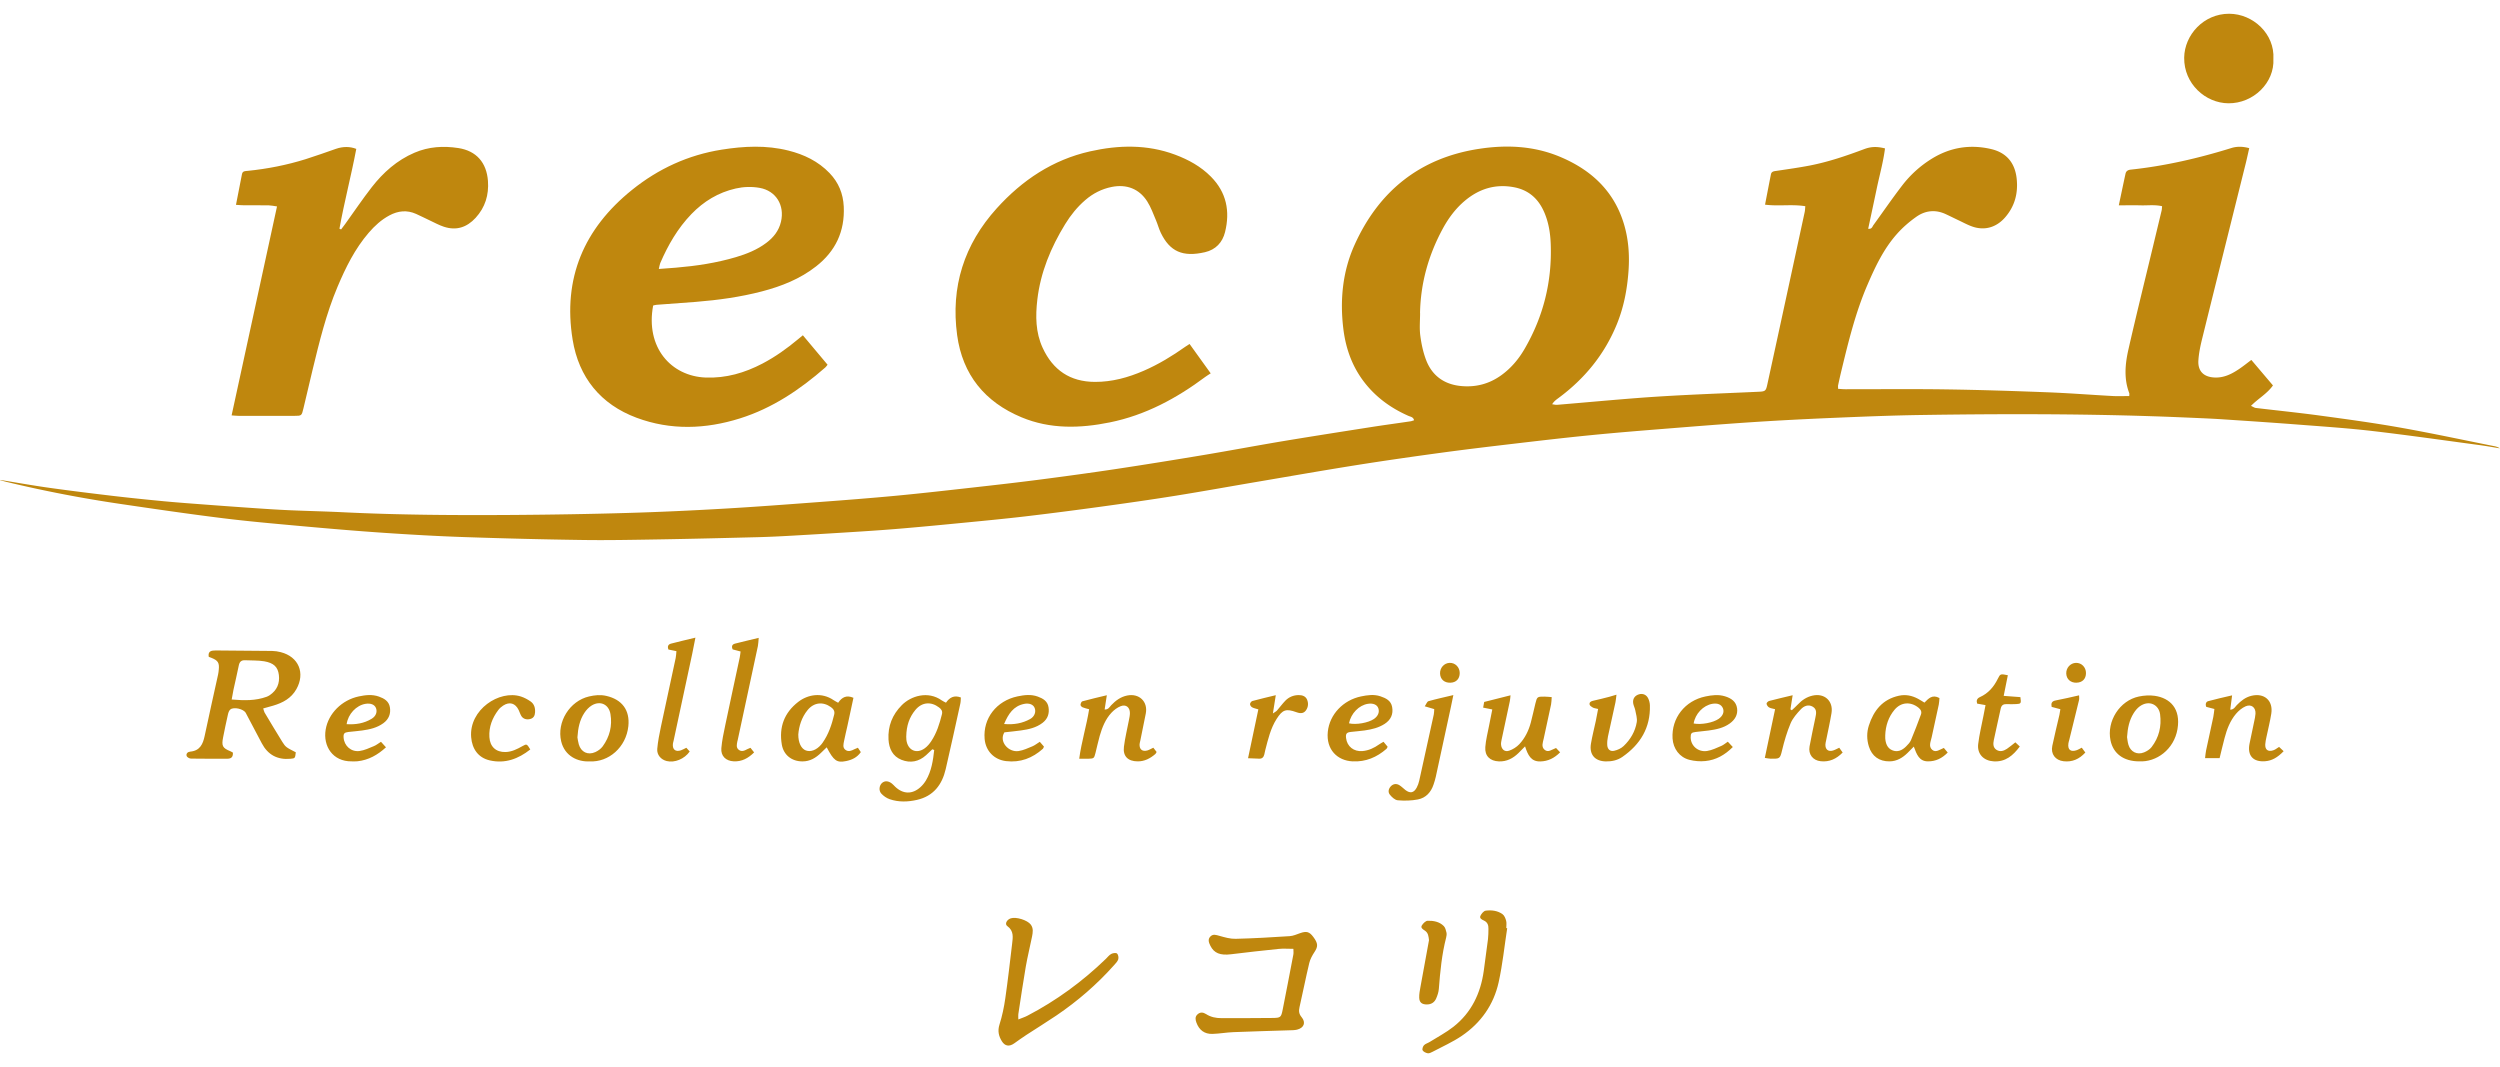
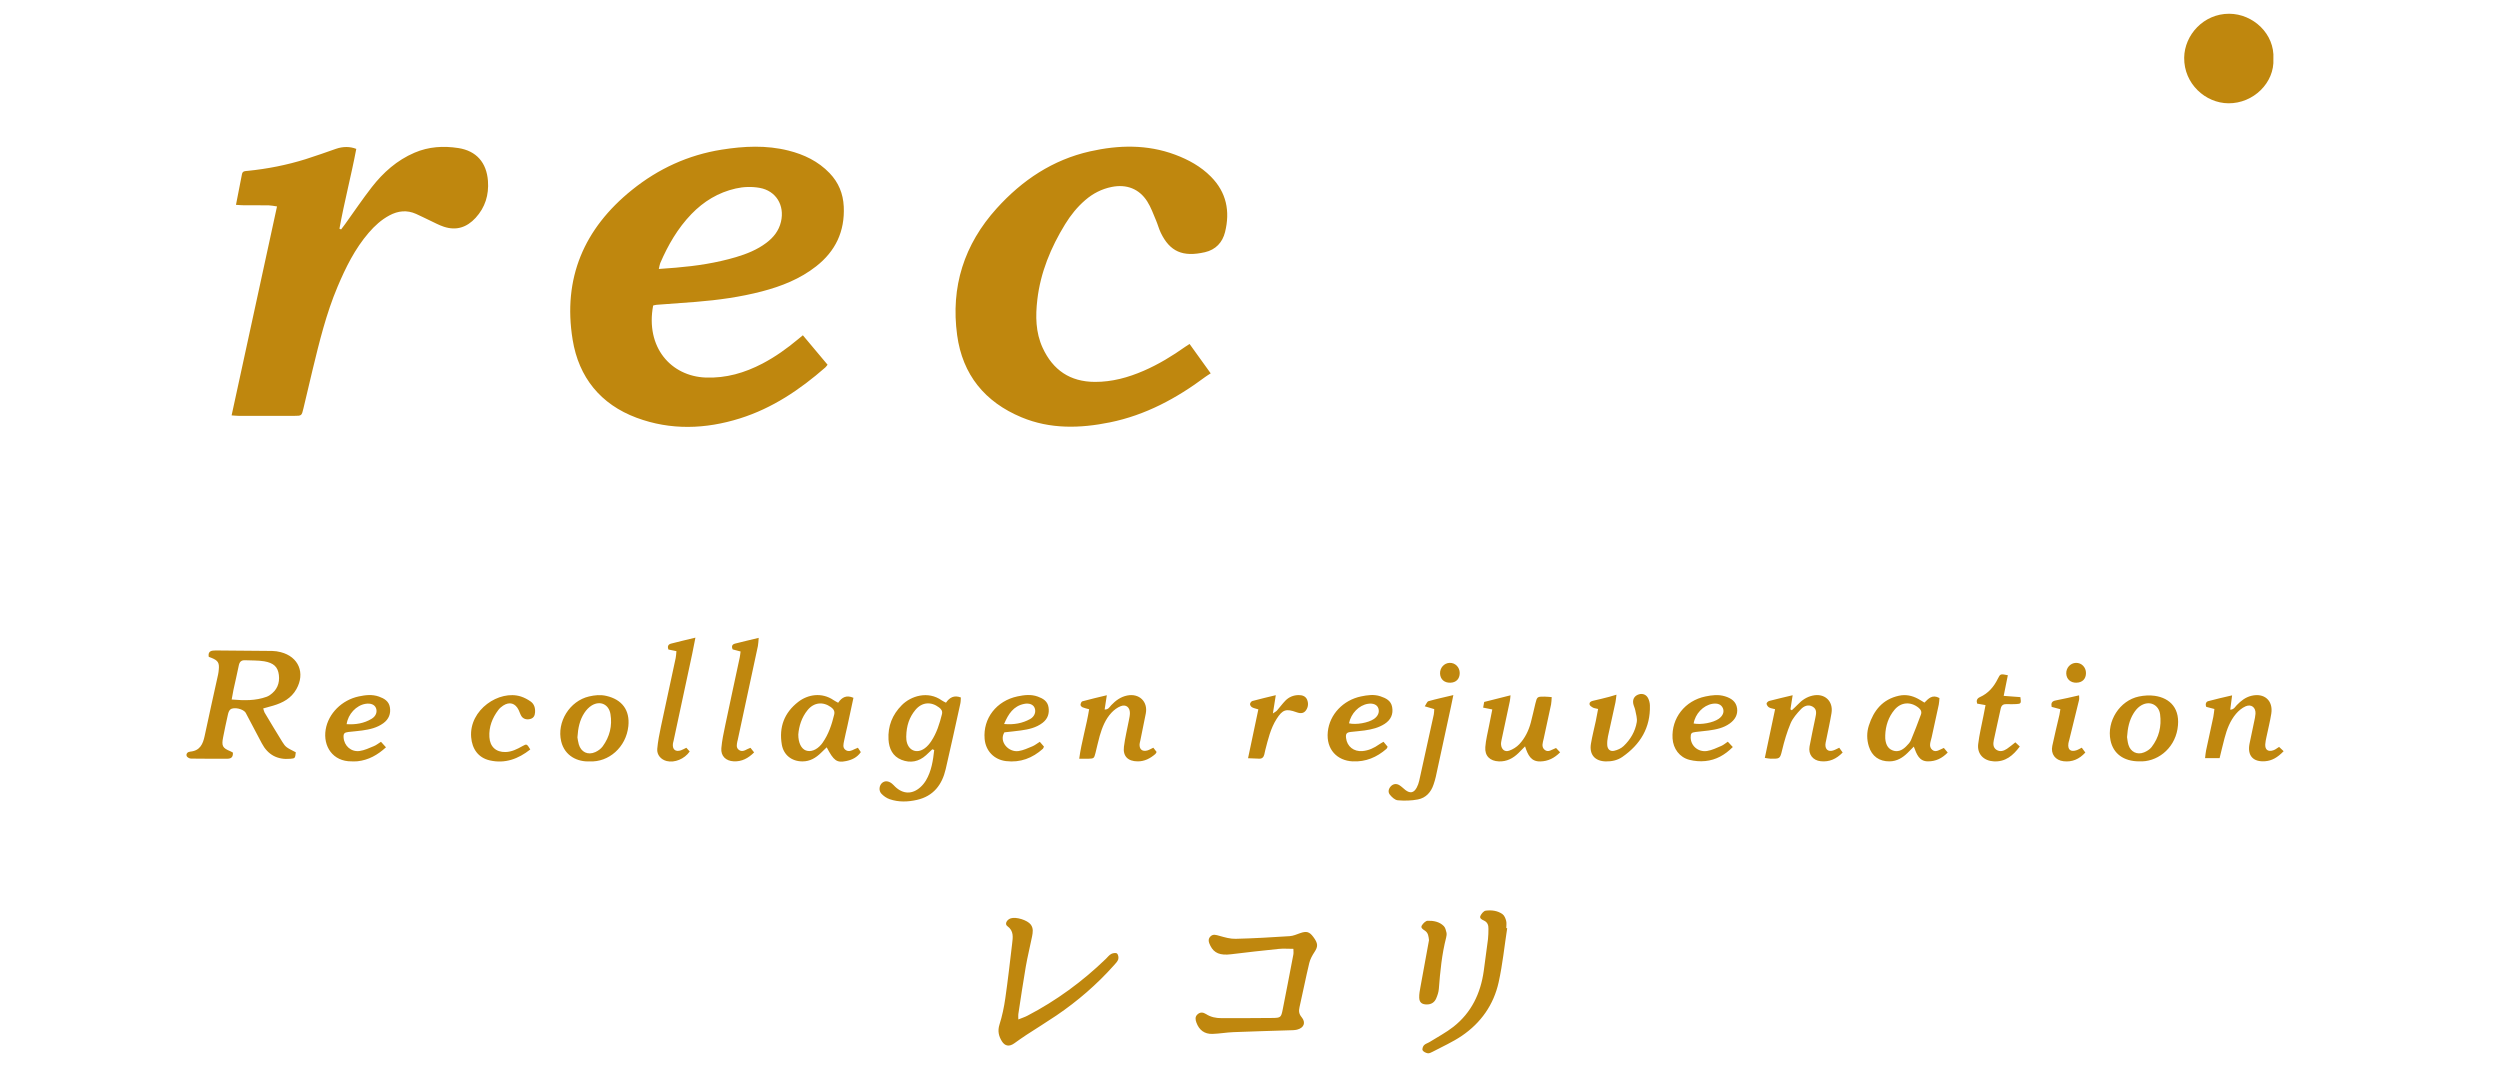
<svg xmlns="http://www.w3.org/2000/svg" id="_レイヤー_1" viewBox="0 0 820 350">
  <defs>
    <style>.cls-1{fill:#bf870e;stroke-width:0}</style>
  </defs>
-   <path class="cls-1" d="M.1 157.42c5.35.87 10.69 1.83 16.06 2.58 6.96.98 13.93 1.83 20.91 2.66 5.55.65 11.11 1.22 16.68 1.75 4.77.45 9.55.79 14.33 1.15 5.58.42 11.15.82 16.73 1.2 3.51.24 7.02.46 10.53.61 5.59.24 11.19.36 16.77.63 18.86.93 37.73 1.03 56.6.9 12.31-.09 24.63-.29 36.93-.65 10.54-.3 21.09-.79 31.62-1.4 10.61-.61 21.21-1.42 31.8-2.21 8.28-.62 16.57-1.26 24.84-2.04 8.43-.8 16.84-1.76 25.25-2.7 7.22-.81 14.44-1.63 21.65-2.56 8.39-1.09 16.78-2.23 25.15-3.49 9.63-1.45 19.25-3.01 28.85-4.61 8.66-1.45 17.29-3.08 25.95-4.53 9.61-1.6 19.23-3.1 28.85-4.61 4.34-.68 8.69-1.26 13.04-1.91.37-.05.72-.21 1.17-.34-.25-1.1-1.16-1.14-1.83-1.44-5.58-2.46-10.42-5.9-14.23-10.71-4.14-5.22-6.32-11.22-7.13-17.79-1.16-9.48-.27-18.79 3.63-27.49 7.93-17.67 21.4-28.59 40.75-31.58 8.96-1.39 17.89-1.03 26.42 2.48 10.25 4.23 17.87 11.12 21.19 22.03 1.55 5.09 1.92 10.32 1.53 15.65-.44 6.03-1.57 11.88-3.87 17.47-4.06 9.88-10.58 17.81-19.14 24.12-.69.51-1.4 1.01-2.03 2 .55.07 1.11.23 1.64.19 8.52-.71 17.03-1.5 25.55-2.17 5.5-.43 11-.76 16.51-1.04 7.98-.4 15.97-.7 23.95-1.07 2.26-.1 2.46-.25 2.92-2.36 4.11-18.88 8.2-37.77 12.28-56.66.11-.52.11-1.07.19-1.84-4.37-.72-8.68.07-13.21-.51.66-3.4 1.28-6.67 1.93-9.93.2-1 1.03-1.04 1.85-1.16 3.63-.54 7.27-1.05 10.87-1.74 6.13-1.19 12.03-3.2 17.87-5.39 2.21-.83 4.14-.91 6.83-.23-.56 4.45-1.8 8.79-2.72 13.2-.91 4.36-1.85 8.7-2.8 13.16 1.22.17 1.36-.71 1.73-1.22 3.15-4.33 6.17-8.76 9.44-13a36.15 36.15 0 019.96-8.92c5.97-3.61 12.41-4.58 19.15-3.02 5.12 1.18 7.9 4.57 8.44 9.79.49 4.75-.64 9.03-3.85 12.69-2.86 3.25-6.73 4.38-10.82 2.91-1.5-.54-2.91-1.31-4.35-1.99-1.44-.68-2.87-1.4-4.32-2.07-3.35-1.54-6.66-1.16-9.57.89-2.33 1.64-4.54 3.56-6.42 5.69-4.29 4.84-7.04 10.64-9.58 16.53-3.96 9.14-6.29 18.77-8.62 28.4-.37 1.55-.72 3.11-1.05 4.67-.06.29 0 .61 0 1.15.87.05 1.64.13 2.41.13 10.96.01 21.91-.11 32.87.05 11.11.16 22.22.52 33.32.95 7.19.27 14.36.84 21.54 1.23 1.74.09 3.48.01 5.36.01 0-.4.09-.73-.01-.98-1.82-4.78-1.33-9.65-.24-14.42 2.59-11.37 5.4-22.68 8.12-34.02.91-3.81 1.83-7.61 2.74-11.42.09-.37.09-.76.16-1.43-2.37-.55-4.67-.22-6.94-.28-2.3-.06-4.6-.01-7.26-.01.78-3.7 1.47-7.03 2.2-10.36.19-.89.82-1.26 1.74-1.35 11.24-1.2 22.19-3.73 32.97-7.08 1.82-.57 3.76-.54 5.87.04-.37 1.62-.7 3.16-1.07 4.69-4.78 19.22-9.59 38.44-14.34 57.67-.59 2.39-1.12 4.84-1.27 7.29-.21 3.57 1.81 5.44 5.37 5.58 3.06.12 5.58-1.17 8-2.8 1.31-.88 2.55-1.88 4-2.97 2.39 2.82 4.7 5.55 7.09 8.36-1.91 2.73-4.8 4.26-7.21 6.71.66.29 1.1.62 1.58.68 7.06.85 14.13 1.56 21.17 2.52 8.78 1.19 17.57 2.39 26.29 3.94 10.29 1.83 20.52 4.03 30.78 6.08.62.12 1.23.32 1.81.71-2.21-.36-4.41-.76-6.62-1.06-11.71-1.57-23.41-3.25-35.14-4.62-8.01-.93-16.07-1.47-24.11-2.09-8.28-.64-16.58-1.19-24.87-1.74-3.27-.22-6.54-.35-9.82-.5-4.47-.19-8.95-.38-13.42-.52-25.26-.83-50.53-.79-75.8-.41-9.67.15-19.34.54-29 .95-8.7.37-17.4.81-26.1 1.38-9.89.65-19.76 1.45-29.64 2.24-7.88.63-15.77 1.27-23.63 2.05-8.11.8-16.2 1.74-24.29 2.69-8.17.96-16.34 1.93-24.48 3.03-9.26 1.26-18.51 2.58-27.73 4.04-10.96 1.74-21.89 3.66-32.83 5.52-8.97 1.52-17.93 3.15-26.91 4.59-8.12 1.3-16.26 2.46-24.41 3.58-8.31 1.14-16.62 2.22-24.95 3.2-6.74.79-13.5 1.43-20.26 2.09-6.36.62-12.72 1.23-19.09 1.78-4.7.41-9.4.75-14.1 1.05-7.58.49-15.15.95-22.73 1.38-3.83.22-7.66.41-11.5.51-10.63.27-21.26.54-31.89.72-8.47.14-16.95.32-25.42.2-12.95-.18-25.9-.51-38.84-.95-8.86-.3-17.73-.81-26.58-1.41-9.16-.62-18.32-1.41-27.47-2.24-8.51-.77-17.03-1.52-25.51-2.58-11.09-1.38-22.15-3-33.21-4.63-12.64-1.86-25.19-4.27-37.61-7.28-.64-.16-1.27-.34-1.91-.52l.03-.1zm465.69-54.73c0 2.47-.25 4.98.07 7.41.36 2.75.95 5.54 1.95 8.11 1.93 4.95 5.77 7.77 11.06 8.37 4.95.56 9.53-.58 13.6-3.54 3.16-2.29 5.63-5.22 7.57-8.56 6.19-10.63 9.05-22.12 8.6-34.4-.13-3.67-.71-7.31-2.25-10.73-1.94-4.31-5.12-7.06-9.82-7.94-6.07-1.14-11.39.5-16.06 4.41-3.11 2.6-5.47 5.82-7.38 9.37-4.62 8.58-7.17 17.73-7.36 27.49z" />
  <path class="cls-1" d="M263.33 109.96c2.79 3.33 5.44 6.48 8.11 9.67-.34.43-.51.7-.74.9-8.32 7.28-17.37 13.37-28.01 16.71-11.29 3.55-22.73 3.94-33.88-.21-11.81-4.4-18.98-13.24-20.99-25.62-3.27-20.11 3.71-36.43 19.47-49.11 8.64-6.96 18.44-11.47 29.41-13.21 7.29-1.16 14.64-1.53 21.9.3 5.12 1.28 9.77 3.51 13.49 7.38 2.95 3.07 4.46 6.73 4.66 11 .38 8.13-2.71 14.63-9.08 19.61-5.26 4.12-11.34 6.52-17.72 8.19-7.12 1.86-14.4 2.86-21.73 3.45-4.3.34-8.6.63-12.9.96-.38.03-.76.16-1.09.24-2.56 13.7 5.84 23.18 17.24 23.62 6.68.25 12.79-1.54 18.62-4.59 4.2-2.2 8.03-4.94 11.66-7.97.42-.35.85-.7 1.58-1.3zM216.1 88.22c2.11-.16 3.84-.28 5.56-.42 6.69-.56 13.31-1.55 19.76-3.47 3.53-1.05 6.94-2.42 9.92-4.66 2.37-1.78 4.13-3.98 4.82-6.93 1.28-5.45-1.67-10.18-7-11.12-2.62-.46-5.24-.38-7.85.21-5.71 1.3-10.49 4.21-14.52 8.38-4.5 4.66-7.68 10.18-10.23 16.09-.18.42-.22.89-.47 1.92zm174.07 24.59c2.29 3.18 4.46 6.2 6.94 9.65-.68.45-1.24.76-1.74 1.14-9.46 7.06-19.67 12.57-31.33 14.94-9.79 1.99-19.59 2.26-28.99-1.67-11.99-5-19.34-13.93-21.11-26.95-2.15-15.84 2.29-29.76 13-41.6 8.35-9.23 18.34-15.92 30.63-18.68 9.35-2.1 18.7-2.32 27.86 1.09 4.38 1.64 8.43 3.85 11.76 7.22 5.09 5.14 6.32 11.32 4.63 18.15-.84 3.42-3.08 5.81-6.6 6.62-7.3 1.68-11.51-.22-14.48-6.36-.62-1.29-.98-2.7-1.54-4.02-.91-2.12-1.68-4.35-2.91-6.28-2.65-4.16-6.8-5.71-11.63-4.75-3.3.66-6.17 2.14-8.7 4.32-2.63 2.27-4.78 4.94-6.59 7.89-4.69 7.64-8.09 15.81-9.13 24.77-.62 5.34-.59 10.71 1.74 15.78 3.38 7.33 9 11.16 17.16 11.19 5.63.02 10.9-1.44 16-3.65 4.86-2.11 9.36-4.85 13.68-7.91.32-.23.66-.43 1.36-.88zm-314.2 23.42c4.97-22.89 9.9-45.55 14.89-68.52-1.09-.15-1.91-.34-2.73-.36-2.72-.04-5.44 0-8.15-.02-.77 0-1.54-.08-2.58-.14.69-3.55 1.32-6.82 1.97-10.09.21-1.06 1.1-.98 1.89-1.06 6.45-.65 12.79-1.9 18.98-3.83 3.35-1.05 6.65-2.25 9.97-3.4 2.23-.77 4.57-.81 6.65.03-1.65 8.73-3.94 17.39-5.52 26.18l.54.24c.45-.6.92-1.2 1.36-1.81 2.89-4.02 5.66-8.14 8.7-12.05 3.78-4.84 8.28-8.86 14.04-11.32 4.64-1.99 9.48-2.27 14.35-1.52 5.94.92 9.27 4.77 9.72 10.78.34 4.6-.9 8.69-4.06 12.13-2.87 3.12-6.33 4.25-10.4 2.9-1.58-.52-3.07-1.34-4.58-2.05-1.52-.71-3.01-1.48-4.54-2.16-2.99-1.34-5.9-1.03-8.75.5-2.65 1.42-4.82 3.41-6.76 5.66-4.55 5.28-7.58 11.43-10.26 17.78-3.71 8.8-5.95 18.03-8.19 27.27-1.02 4.19-1.98 8.39-2.98 12.58-.58 2.43-.59 2.44-2.97 2.45H78.34c-.69 0-1.38-.09-2.38-.15zm669.7-116.92c.42 7.8-6.55 14.65-14.76 14.57-7.56-.07-14.59-6.42-14.5-14.93.08-7.49 6.39-14.45 14.74-14.44 7.88.01 15 6.64 14.52 14.8zM76.39 246.85c.09 1.35-.46 2.01-1.77 2.01-3.99 0-7.99.03-11.98-.04-.5 0-1.29-.45-1.42-.85-.25-.81.37-1.37 1.19-1.44 3.16-.29 4.15-2.44 4.72-5.16 1.41-6.71 2.93-13.4 4.4-20.11.12-.54.18-1.1.23-1.66.22-2.19-.27-2.97-2.37-3.81-.29-.12-.58-.22-.92-.35-.2-1.18.15-1.9 1.38-2.04.32-.04.64-.05.96-.05 6.15.04 12.3.08 18.45.16.95.01 1.91.16 2.83.4 5.87 1.5 8.1 6.84 5.12 12.14-1.69 3-4.45 4.47-7.6 5.4-1.04.31-2.1.59-3.28.92.21.62.27 1.02.45 1.34 1.93 3.22 3.84 6.45 5.83 9.64 1.07 1.71 1.3 1.81 4.41 3.4-.22 1.97-.23 1.99-1.76 2.13q-6.41.58-9.39-5.08c-1.75-3.32-3.48-6.65-5.26-9.96-.71-1.31-3.91-2.06-5.04-1.14-.44.35-.68 1.06-.81 1.66-.57 2.49-1.09 4.99-1.58 7.49-.56 2.84-.19 3.5 2.41 4.57.29.12.55.3.82.45zm-.4-17.41c4.14.35 7.84.42 11.45-.89.37-.13.73-.33 1.06-.55 2.34-1.59 3.31-3.86 2.97-6.61-.32-2.62-1.68-3.95-4.83-4.49-2.03-.34-4.13-.22-6.2-.34-1.27-.07-1.88.49-2.12 1.73-.53 2.66-1.17 5.3-1.74 7.95-.2.91-.34 1.84-.59 3.2zm348.26 81.78c-1.79 0-3.31-.13-4.8.02-5.24.53-10.47 1.12-15.7 1.76-3.5.43-5.54-.35-6.74-2.78-.51-1.03-.96-2.13.04-3.09.87-.84 1.84-.47 2.9-.18 1.74.49 3.57 1.03 5.34.98 5.9-.14 11.81-.49 17.7-.87 1.16-.07 2.31-.58 3.43-.98 2.11-.74 3.05-.5 4.35 1.24 1.58 2.12 1.58 3.12.39 4.93-.73 1.11-1.41 2.34-1.72 3.61-1.15 4.81-2.1 9.67-3.2 14.49-.29 1.27-.2 2.21.69 3.28 1.48 1.78.77 3.54-1.52 4.1-.84.2-1.74.18-2.61.21-6.07.2-12.13.35-18.2.6-2.31.09-4.61.51-6.92.58-2.62.08-4.37-1.27-5.26-3.72-.34-.95-.5-1.88.33-2.66.9-.84 1.86-.75 2.84-.12 1.53.99 3.24 1.33 5.03 1.33 5.59 0 11.19 0 16.78-.06 2.63-.03 2.81-.18 3.32-2.74 1.2-6.03 2.35-12.06 3.5-18.09.1-.53.01-1.09.01-1.85zm-90.24 23.16c1.29-.52 2.18-.8 2.99-1.23 9.49-4.95 18.04-11.21 25.73-18.65.57-.56 1.08-1.25 1.76-1.61.54-.29 1.53-.44 1.9-.13.4.34.57 1.33.39 1.91-.22.71-.86 1.32-1.38 1.92-5.61 6.3-11.95 11.78-18.93 16.51-3.24 2.19-6.58 4.24-9.86 6.38-1.33.87-2.63 1.81-3.93 2.73-1.61 1.15-3.05.97-4.08-.7-1.03-1.67-1.43-3.38-.77-5.46.89-2.8 1.49-5.71 1.91-8.62.85-5.92 1.53-11.88 2.23-17.82.25-2.13.64-4.27-1.58-5.86-.91-.65-.2-2.09 1.12-2.53 1.75-.59 5.49.57 6.59 2.05.91 1.22.67 2.6.41 3.92-.65 3.29-1.48 6.54-2.05 9.84-.9 5.19-1.65 10.41-2.45 15.61-.06.37 0 .76 0 1.74zm-28.21-88.61c-.69.65-1.37 1.32-2.07 1.95-2.36 2.13-5.14 2.65-8.02 1.51-2.91-1.15-4.11-3.67-4.28-6.67-.24-4.39 1.26-8.15 4.36-11.27 2.96-2.99 8.55-4.82 13.14-1.54.38.27.82.45 1.35.73 1.17-1.69 2.64-2.56 4.88-1.71-.05.62-.02 1.33-.17 1.99-1.58 7.18-3.14 14.36-4.8 21.51-1.19 5.14-4.03 8.86-9.41 10.09-2.99.68-6.05.79-8.99-.23-1.01-.35-1.99-1.04-2.72-1.83-.92-1-.68-2.67.23-3.48.9-.79 2.11-.73 3.26.2.37.3.69.67 1.03 1 2.6 2.5 5.64 2.59 8.32.16.7-.63 1.33-1.41 1.81-2.22 1.82-3.08 2.31-6.51 2.7-9.95-.21-.08-.41-.17-.62-.25zm-8.56-4.24c0 .08 0 .64.06 1.19.44 3.4 3.34 4.71 6.07 2.68.81-.6 1.51-1.43 2.07-2.28 1.79-2.68 2.73-5.72 3.51-8.83.26-1.03-.16-1.65-.92-2.23-2.66-2.04-5.67-1.78-7.82.84-1.93 2.35-2.9 5.09-2.96 8.63zm-22.32-11.03c1.26-1.86 2.77-2.59 5.01-1.62-.66 3.07-1.32 6.17-1.99 9.27-.36 1.64-.77 3.26-1.09 4.91-.19 1-.54 2.15.46 2.9.95.71 1.98.3 2.93-.21.21-.11.44-.19 1.15-.49.23.34.57.85.96 1.43-1.22 1.78-2.95 2.56-4.83 2.94-3.07.62-4.05-.11-6.36-4.51-.66.64-1.25 1.21-1.84 1.78-1.7 1.67-3.62 2.85-6.12 2.84-3.5 0-6.19-2.09-6.77-5.54-.96-5.69.8-10.43 5.39-13.98 3.13-2.43 7.71-3.25 11.62-.56.39.27.82.47 1.49.85zm-13.08 10.38c-.02 2.76.98 4.71 2.48 5.27 1.6.59 3.5-.14 5.04-1.94.16-.18.31-.37.44-.57 1.97-2.8 3.02-5.97 3.81-9.25.26-1.07-.17-1.81-1.05-2.44-2.61-1.89-5.59-1.59-7.67.96-1.99 2.43-2.83 5.33-3.05 7.98zm375.74 4.44c.44.53.83.98 1.27 1.51-1.85 1.9-3.9 2.9-6.45 2.9-2.91 0-3.72-2.27-4.67-4.84-.87.88-1.45 1.49-2.05 2.07-1.65 1.61-3.51 2.74-5.91 2.77-3.39.04-5.79-1.69-6.79-4.92-.71-2.29-.71-4.6.01-6.85 1.59-4.92 4.48-8.58 9.85-9.76 2.24-.49 4.27-.05 6.23.98.7.37 1.36.81 2.15 1.28 1.3-1.29 2.54-2.81 4.92-1.5-.06.63-.06 1.41-.22 2.15-.76 3.59-1.58 7.17-2.34 10.75-.29 1.37-1.09 2.94.16 4.06 1.2 1.08 2.54-.09 3.85-.6zm-19.22-4.14c0 .32-.02.64 0 .96.12 1.68.64 3.23 2.26 3.93 1.73.75 3.28.06 4.55-1.21.61-.62 1.28-1.28 1.61-2.05 1.17-2.77 2.23-5.59 3.28-8.42.35-.93-.03-1.65-.81-2.28-2.58-2.05-5.72-1.84-7.85.7-2 2.4-2.93 5.25-3.04 8.36zm-124 63.27c-.91 5.91-1.51 11.89-2.8 17.72-1.63 7.37-5.81 13.32-12.06 17.57-3.01 2.05-6.41 3.55-9.64 5.26-.49.26-1.09.56-1.58.47-.61-.11-1.38-.47-1.66-.97-.21-.37.08-1.26.44-1.65.46-.5 1.24-.69 1.85-1.07 2.63-1.65 5.42-3.1 7.85-5.02 5.88-4.64 8.88-10.95 9.91-18.28.49-3.48.96-6.96 1.39-10.44.14-1.11.12-2.23.15-3.35.04-1.2-.28-2.19-1.49-2.75-.64-.3-1.53-.71-1.14-1.54.33-.71 1.08-1.62 1.73-1.7 1.9-.24 3.88-.02 5.49 1.13.63.44 1.01 1.4 1.22 2.2.2.74.04 1.59.04 2.38.1.01.19.02.29.04zm5.86-59.64c-.97.98-1.55 1.6-2.16 2.19-1.78 1.73-3.82 2.83-6.41 2.74-2.91-.11-4.69-1.76-4.47-4.7.17-2.37.8-4.7 1.24-7.05.32-1.71.68-3.41 1.05-5.29-1.08-.22-1.97-.4-3-.6l.34-1.86c2.87-.72 5.62-1.42 8.64-2.18-.09.77-.1 1.37-.23 1.95-.89 4.21-1.81 8.42-2.7 12.63-.11.54-.23 1.11-.17 1.65.15 1.52 1.21 2.43 2.64 1.94 1.22-.42 2.46-1.19 3.34-2.13 1.88-2 3.07-4.46 3.78-7.12.55-2.08 1-4.19 1.51-6.28.54-2.17.62-2.23 2.94-2.21.7 0 1.4.09 2.4.16-.07.92-.06 1.68-.21 2.42-.78 3.74-1.62 7.48-2.42 11.22-.26 1.22-.86 2.62.27 3.61 1.2 1.06 2.39-.06 3.78-.56.38.41.83.88 1.34 1.42-1.92 1.92-3.96 2.93-6.5 2.99-3.04.07-4.06-2.05-5-4.94zm87.77-16.77c-.27 1.72-.5 3.17-.73 4.63.15.1.3.19.46.29.65-.62 1.34-1.22 1.96-1.88 1.34-1.43 2.89-2.48 4.84-2.92 3.92-.89 6.87 1.78 6.21 5.76-.5 2.99-1.17 5.94-1.76 8.91-.09.47-.23.94-.24 1.41-.03 1.61.93 2.38 2.47 1.94.67-.19 1.29-.57 2.07-.92.38.53.72 1.02 1.12 1.57-2.05 2.11-4.36 3.15-7.17 2.86-2.61-.26-4.15-2.26-3.69-4.85.57-3.14 1.26-6.25 1.9-9.38.28-1.35.62-2.8-.85-3.66-1.47-.86-2.91-.22-3.91.85-1.29 1.38-2.63 2.89-3.35 4.59-1.2 2.85-2.08 5.85-2.8 8.86-.67 2.83-.78 2.78-3.71 2.76-.54 0-1.08-.14-1.95-.26 1.13-5.38 2.24-10.62 3.37-15.98-.83-.23-1.49-.29-2-.6-.39-.23-.75-.77-.8-1.2-.03-.28.49-.81.85-.9 2.45-.65 4.92-1.21 7.7-1.88zm-209.7 17.21c.43.55.76.98 1.08 1.4-.18.29-.26.54-.43.68-1.68 1.44-3.54 2.43-5.83 2.4-3.15-.03-4.85-1.69-4.46-4.8.36-2.92 1.08-5.8 1.63-8.69.15-.78.33-1.57.33-2.36 0-1.86-1.26-2.92-2.98-2.27-1.14.43-2.23 1.26-3.07 2.16-2 2.15-3.06 4.84-3.86 7.62-.52 1.84-.91 3.72-1.38 5.57-.46 1.81-.51 1.85-2.42 1.91-.86.03-1.72 0-2.92 0 .76-5.62 2.39-10.78 3.26-16.24-.84-.23-1.53-.36-2.15-.63-.31-.13-.7-.55-.68-.82.02-.4.29-1.06.58-1.14 2.58-.71 5.18-1.31 8.05-2-.26 1.67-.48 3.12-.72 4.68 1.22.07 1.62-.83 2.16-1.41 1.46-1.54 3.09-2.74 5.23-3.18 3.93-.8 6.86 1.99 6.11 5.89-.57 2.98-1.2 5.94-1.8 8.91-.08.39-.21.78-.24 1.17-.1 1.7.93 2.53 2.59 2.04.6-.18 1.15-.53 1.94-.9zm349.77 3.42h-4.8c.13-1 .17-1.76.33-2.51.78-3.67 1.6-7.32 2.37-10.99.18-.84.23-1.7.36-2.62-1.03-.27-1.86-.49-2.67-.7-.35-.86-.11-1.65.61-1.86 2.5-.7 5.05-1.24 7.87-1.91-.21 1.66-.4 3.11-.61 4.7 1.23-.04 1.6-.94 2.16-1.51 1.36-1.39 2.81-2.56 4.77-3.04 4.22-1.04 7.21 1.56 6.53 5.86-.41 2.6-1.07 5.15-1.6 7.73-.16.78-.34 1.57-.38 2.36-.07 1.76.91 2.48 2.62 1.93.52-.17 1-.49 1.92-1.12.48.45.95.9 1.49 1.41-2.01 2.08-3.84 3.12-6.08 3.29-3.95.3-5.87-1.86-5.11-5.73.48-2.43 1.02-4.84 1.52-7.26.18-.86.39-1.72.44-2.59.13-2.04-1.36-3.26-3.24-2.44-1.19.52-2.3 1.46-3.15 2.46-1.94 2.29-2.99 5.07-3.75 7.95-.57 2.15-1.07 4.31-1.63 6.59zm-26.46 1.06c-5.04-.02-8.44-2.51-9.35-6.87-1.31-6.29 3-13.08 9.3-14.4 1.68-.35 3.5-.47 5.19-.23 5.06.72 8.62 4.23 7.47 10.95-1.13 6.62-6.89 10.9-12.61 10.54zm-3.93-7.95c.11.65.18 1.62.46 2.53.7 2.31 2.85 3.39 5.1 2.48.92-.37 1.9-.97 2.49-1.74 2.43-3.17 3.31-6.77 2.79-10.77-.4-3.1-3.57-4.82-6.67-2.6-.81.58-1.5 1.44-2.03 2.3-1.42 2.28-1.95 4.85-2.14 7.8zm-504.25 7.95c-3.86.23-8.19-1.7-9.35-6.56-1.51-6.34 2.78-13.26 9.14-14.73 1.88-.44 3.74-.63 5.68-.18 5.12 1.18 7.76 4.66 7.21 9.92-.73 6.95-6.47 11.89-12.69 11.56zm-4.03-7.9c.11.6.2 1.47.45 2.31.74 2.56 2.98 3.65 5.42 2.55.91-.41 1.83-1.07 2.41-1.86 2.3-3.16 3.21-6.74 2.56-10.61-.53-3.17-3.31-4.5-6.09-2.86-.98.58-1.85 1.53-2.48 2.49-1.52 2.31-2.07 4.97-2.26 7.98zm-64.42 1.49c.53.59.99 1.1 1.63 1.8-2.76 2.52-5.73 4.19-9.35 4.58-.63.07-1.28.03-1.92.03-6.17.07-9.42-4.95-8.51-10.44.89-5.3 5.34-9.69 10.85-10.86 2.22-.47 4.42-.73 6.62.05 1.72.61 3.25 1.5 3.59 3.48.37 2.15-.36 3.95-2.14 5.25-2.06 1.51-4.48 2.05-6.95 2.39-1.5.21-3.02.32-4.52.49-1.35.16-1.66.54-1.57 1.84.19 2.71 2.47 4.78 5.24 4.4 1.61-.22 3.17-.97 4.7-1.6.79-.32 1.47-.89 2.32-1.42zm-11.27-5.79c2.94.19 5.71-.25 8.22-1.78 1.41-.86 1.88-2.25 1.41-3.48-.45-1.17-1.74-1.69-3.46-1.41-3 .5-5.71 3.34-6.17 6.66zm340.1 5.79l1.34 1.61c-.15.29-.2.55-.37.69-3.19 2.77-6.8 4.32-11.13 4.11-4.94-.23-8.72-3.83-8.12-9.7.58-5.73 5.07-10.38 10.88-11.6 2.12-.44 4.24-.76 6.38-.04 1.81.61 3.46 1.41 3.84 3.5.43 2.36-.43 4.23-2.45 5.54-1.99 1.29-4.24 1.82-6.54 2.15-1.5.21-3.01.32-4.52.49-1.44.16-1.77.59-1.6 2.02.32 2.75 2.54 4.52 5.38 4.26 2.05-.18 3.83-1.02 5.49-2.2.38-.27.81-.49 1.42-.85zm-11.33-6.07c2.29.56 6.35-.15 8.19-1.43 1.34-.93 1.87-2.22 1.44-3.49-.4-1.19-1.69-1.75-3.41-1.48-2.96.46-5.57 3.15-6.22 6.4zm124.26 6.04c.53.56.99 1.06 1.63 1.74-2.6 2.61-5.53 4.26-9.03 4.6-1.71.17-3.53.03-5.2-.4-3.25-.83-5.32-3.65-5.53-7.02-.4-6.68 4.07-12.38 10.8-13.77 2.12-.44 4.24-.71 6.39-.05 2.06.63 3.68 1.73 3.98 3.97.28 2.07-.71 3.71-2.37 4.92-2.07 1.51-4.49 1.99-6.96 2.33-1.42.19-2.85.31-4.28.48-1.38.16-1.63.46-1.62 1.81.04 2.74 2.46 4.87 5.39 4.42 1.61-.25 3.15-1.02 4.68-1.67.71-.3 1.32-.85 2.11-1.37zm-11.22-5.98c2.49.48 6.39-.25 8.22-1.53 1.37-.96 1.89-2.27 1.38-3.48-.52-1.22-1.73-1.74-3.44-1.45-3 .5-5.66 3.3-6.15 6.46zm-214.46 6c.55.64.95 1.1 1.36 1.57-.14.3-.18.57-.33.71-3.44 3.09-7.42 4.61-12.08 4.06-3.93-.46-6.7-3.34-7.04-7.27-.59-6.75 3.89-12.52 10.81-13.97 2.22-.46 4.42-.73 6.62.07 1.71.62 3.22 1.49 3.53 3.51.32 2.06-.26 3.79-1.94 5.09-2.1 1.62-4.6 2.16-7.14 2.51-1.81.25-3.64.42-5.4.62-1.88 3.02 1.35 6.66 4.7 6.13 1.54-.24 3.02-.94 4.48-1.54.8-.33 1.49-.9 2.45-1.5zm-11.71-5.83c3.31.28 6.02-.25 8.52-1.62 1.49-.82 2.02-2.37 1.5-3.66-.46-1.14-1.8-1.67-3.5-1.31-3.43.73-5.1 3.22-6.52 6.59zm-107.47-23.9c-1.13-.23-1.9-.38-2.62-.53-.42-1.05-.06-1.7.85-1.94 2.52-.66 5.07-1.25 8-1.96-.39 1.97-.7 3.66-1.06 5.34-2.03 9.52-4.08 19.04-6.12 28.56-.07.31-.18.62-.21.93-.19 1.87.85 2.72 2.64 2.13.59-.2 1.14-.54 1.77-.84.4.44.76.84 1.11 1.22-1.73 2.47-4.95 3.78-7.54 3.14-1.88-.46-3.28-2.02-3.11-4 .21-2.45.71-4.89 1.21-7.3 1.58-7.5 3.23-14.98 4.83-22.47.15-.68.16-1.39.25-2.28zm24.28 31.7c.4.5.77.96 1.2 1.51-1.94 1.93-4.04 3.06-6.69 2.93-2.58-.12-4.27-1.74-4.06-4.3.21-2.53.76-5.04 1.28-7.53 1.55-7.42 3.17-14.82 4.75-22.23.13-.6.18-1.23.28-1.97-.97-.26-1.79-.47-2.59-.68-.44-.96-.23-1.64.77-1.9 2.45-.63 4.92-1.2 7.76-1.89-.1 1.04-.1 1.87-.26 2.67-2.2 10.3-4.42 20.59-6.63 30.88-.03.16-.09.31-.12.46-.17.95-.44 1.97.44 2.68.97.79 1.95.3 2.89-.21.27-.15.57-.24.99-.42zm230.55-17.29c-.3 1.45-.54 2.67-.8 3.88-1.65 7.64-3.29 15.28-4.96 22.92-.19.86-.45 1.7-.73 2.53-.84 2.54-2.52 4.39-5.12 4.9-2.15.42-4.43.47-6.62.28-.93-.08-1.95-1.03-2.6-1.85-.7-.88-.43-2 .4-2.82.78-.76 1.76-.84 2.65-.33.75.43 1.36 1.1 2.05 1.63 1.56 1.19 2.77.96 3.71-.79.37-.69.65-1.47.82-2.24 1.61-7.24 3.2-14.49 4.78-21.74.12-.53.1-1.1.15-1.77-.95-.28-1.83-.54-3.11-.92.49-.7.75-1.55 1.22-1.68 2.57-.73 5.2-1.29 8.15-2zm47.5 4.56c-.82-.21-1.33-.24-1.73-.46-.43-.23-1-.6-1.08-.99-.15-.72.39-1.08 1.12-1.24 1.79-.39 3.56-.85 5.33-1.3.68-.17 1.35-.4 2.36-.7-.13 1.01-.17 1.77-.33 2.51-.81 3.74-1.67 7.47-2.46 11.21-.19.93-.29 1.9-.23 2.85.09 1.34.95 2.13 2.25 1.84 1.11-.25 2.31-.78 3.12-1.56 2.24-2.13 3.8-4.78 4.31-7.84.21-1.26-.26-2.64-.5-3.95-.15-.77-.57-1.5-.68-2.28-.2-1.45.56-2.5 1.92-2.9 1.2-.35 2.41.1 3 1.32.34.69.55 1.52.57 2.29.21 7.35-3.15 12.85-9.04 16.93-1.6 1.11-3.48 1.51-5.46 1.47-3.54-.09-5.43-2.24-4.84-5.8.42-2.51 1.07-4.99 1.6-7.48.26-1.23.48-2.47.75-3.91zm-350.27 13.28c-3.93 3.1-8.28 4.73-13.29 3.58-3.78-.87-5.79-3.76-6.1-7.61-.72-9.02 9.25-15.61 16.32-13.34 1.11.36 2.2.94 3.16 1.61 1.2.84 1.58 2.13 1.48 3.59-.07 1.05-.44 1.85-1.53 2.16-1.18.34-2.36.02-2.96-.95-.37-.6-.57-1.31-.88-1.96-1.1-2.28-2.98-2.84-5.1-1.47-.59.38-1.16.88-1.58 1.44-1.98 2.62-3.13 5.54-2.93 8.89.18 3.14 2.15 4.97 5.27 4.9 2.07-.05 3.83-.96 5.58-1.94 1.41-.79 1.43-.75 2.56 1.09zm484.64-24.35c-.45 2.26-.87 4.35-1.36 6.77 1.98.15 3.74.28 5.48.41.29 2.05.22 2.2-1.34 2.28-1.04.06-2.08.05-3.11.01-1.11-.04-1.77.32-2.02 1.52-.71 3.44-1.55 6.85-2.25 10.29-.24 1.18-.3 2.48.94 3.23 1.16.7 2.34.31 3.38-.38.92-.62 1.76-1.35 2.75-2.12.46.44.9.86 1.45 1.37-2.22 2.97-4.7 5.11-8.59 4.87-3.26-.2-5.43-2.4-5.06-5.64.37-3.16 1.15-6.27 1.75-9.4.21-1.08.42-2.16.66-3.41-1.05-.19-1.88-.34-2.75-.49-.31-.98-.07-1.69.9-2.13 2.76-1.24 4.58-3.36 5.89-6.04.81-1.65.88-1.62 3.29-1.14zM409.36 248.7c1.15-5.46 2.24-10.64 3.38-16.03-.78-.24-1.48-.36-2.06-.68-.34-.18-.69-.71-.67-1.07.02-.35.43-.9.77-.99 2.44-.66 4.91-1.24 7.68-1.91-.31 1.93-.6 3.75-.95 5.99.66-.46 1.06-.64 1.33-.94.95-1.07 1.78-2.25 2.78-3.27 1.16-1.18 2.64-1.79 4.3-1.81 1.16-.01 2.3.32 2.79 1.47.48 1.14.43 2.35-.29 3.44-.7 1.05-1.68 1.26-3.18.71-3.4-1.24-4.56-.86-6.5 2.18-2.01 3.15-2.82 6.74-3.74 10.28-.12.46-.2.93-.31 1.4-.21.87-.7 1.42-1.67 1.38-1.09-.05-2.18-.09-3.65-.15zm59.36 59.73c-.16-1.27-.21-2.45-1.41-3.22-.6-.39-1.42-.88-.95-1.66.41-.68 1.25-1.52 1.91-1.54 1.91-.05 3.87.3 5.29 1.74.5.51.71 1.38.88 2.13.12.52.02 1.13-.11 1.66-1.42 5.51-1.95 11.13-2.39 16.78-.08 1.09-.45 2.19-.89 3.2-.55 1.26-1.6 1.94-3.04 1.94-1.61 0-2.46-.63-2.51-2.22-.04-1.17.2-2.37.41-3.54.91-5.09 1.86-10.18 2.79-15.27zm214.09-63.2c.44.59.79 1.07 1.18 1.6-2 2.18-4.31 3.18-7.12 2.86-2.71-.3-4.28-2.36-3.72-5.03.71-3.43 1.57-6.83 2.35-10.24.12-.53.18-1.07.3-1.8-.97-.26-1.86-.49-2.86-.76-.23-1.15-.02-1.88 1.38-2.13 2.49-.45 4.96-1.07 7.62-1.66 0 .58.1 1.1-.02 1.57-1.04 4.33-2.12 8.66-3.19 12.99-.1.39-.23.77-.29 1.16-.31 2.14.74 2.98 2.82 2.24.44-.16.85-.43 1.57-.8zm-207.12-21.3c-1.95.05-3.25-1.11-3.35-2.96-.09-1.89 1.3-3.47 3.12-3.55 1.83-.08 3.32 1.41 3.33 3.32 0 1.93-1.17 3.15-3.1 3.19zm205.37 0c-1.92.03-3.25-1.17-3.33-3-.08-1.86 1.36-3.46 3.18-3.51 1.84-.05 3.3 1.44 3.29 3.35 0 1.92-1.2 3.12-3.14 3.15z" />
</svg>